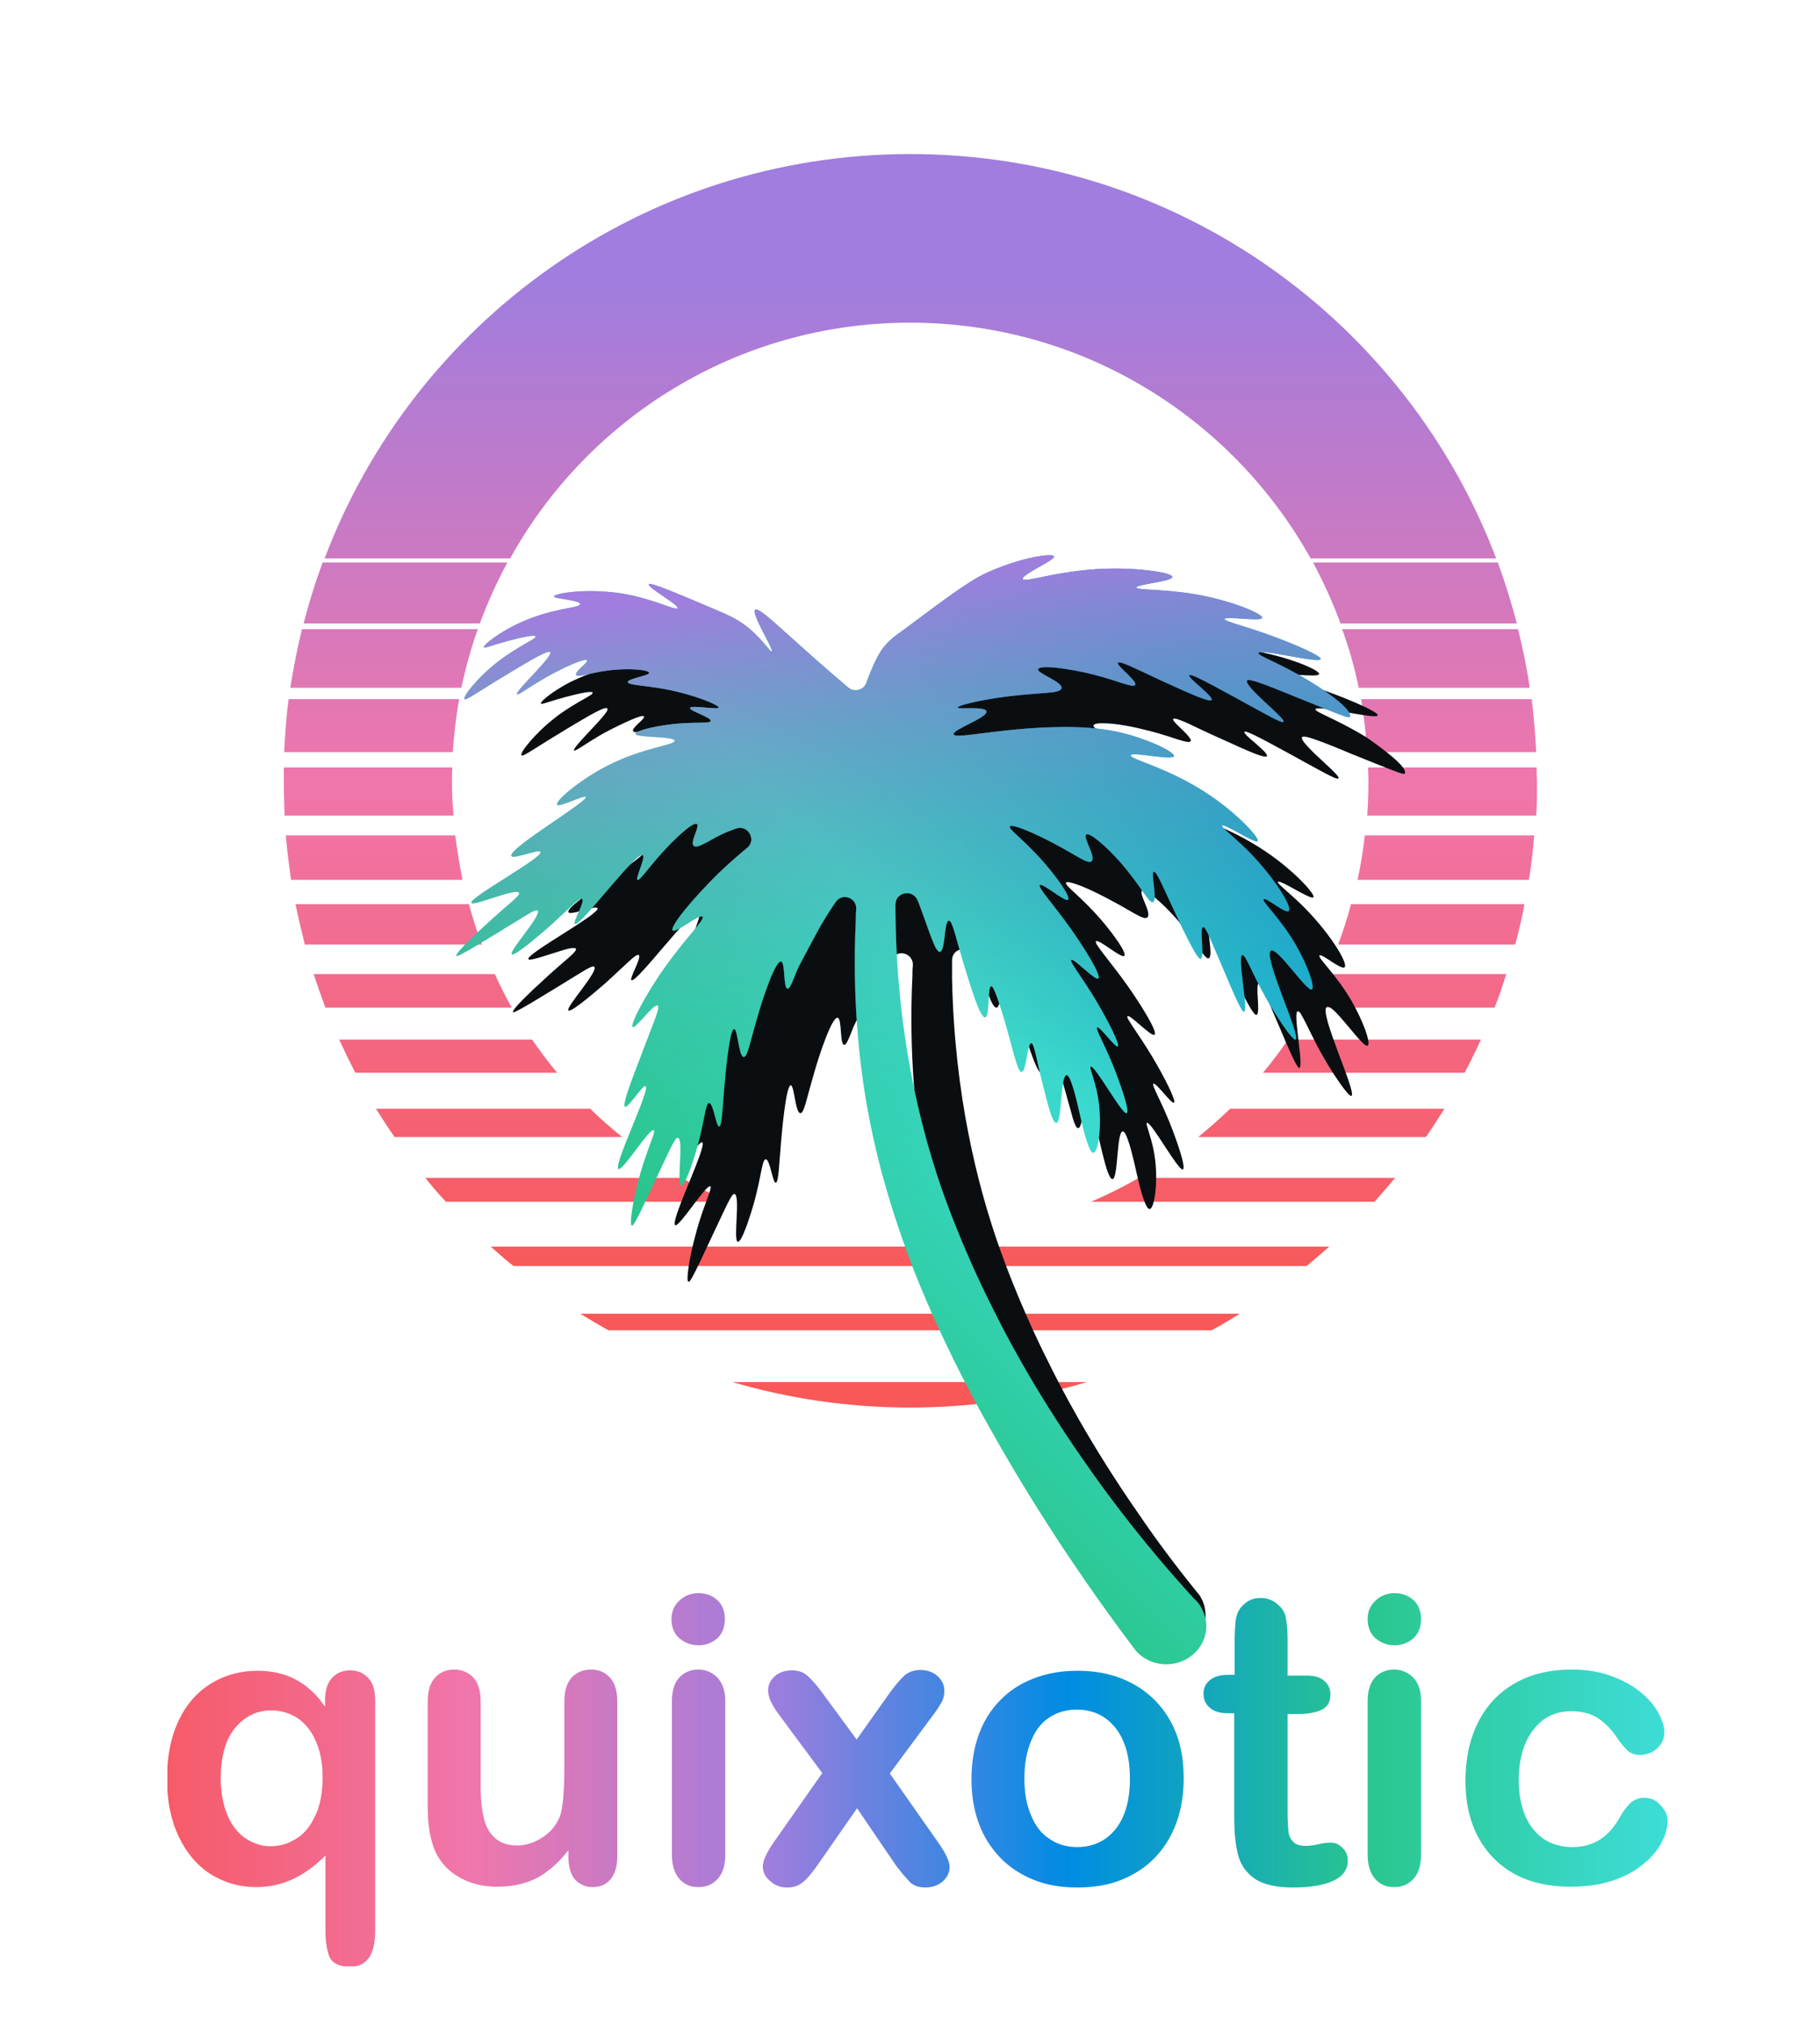
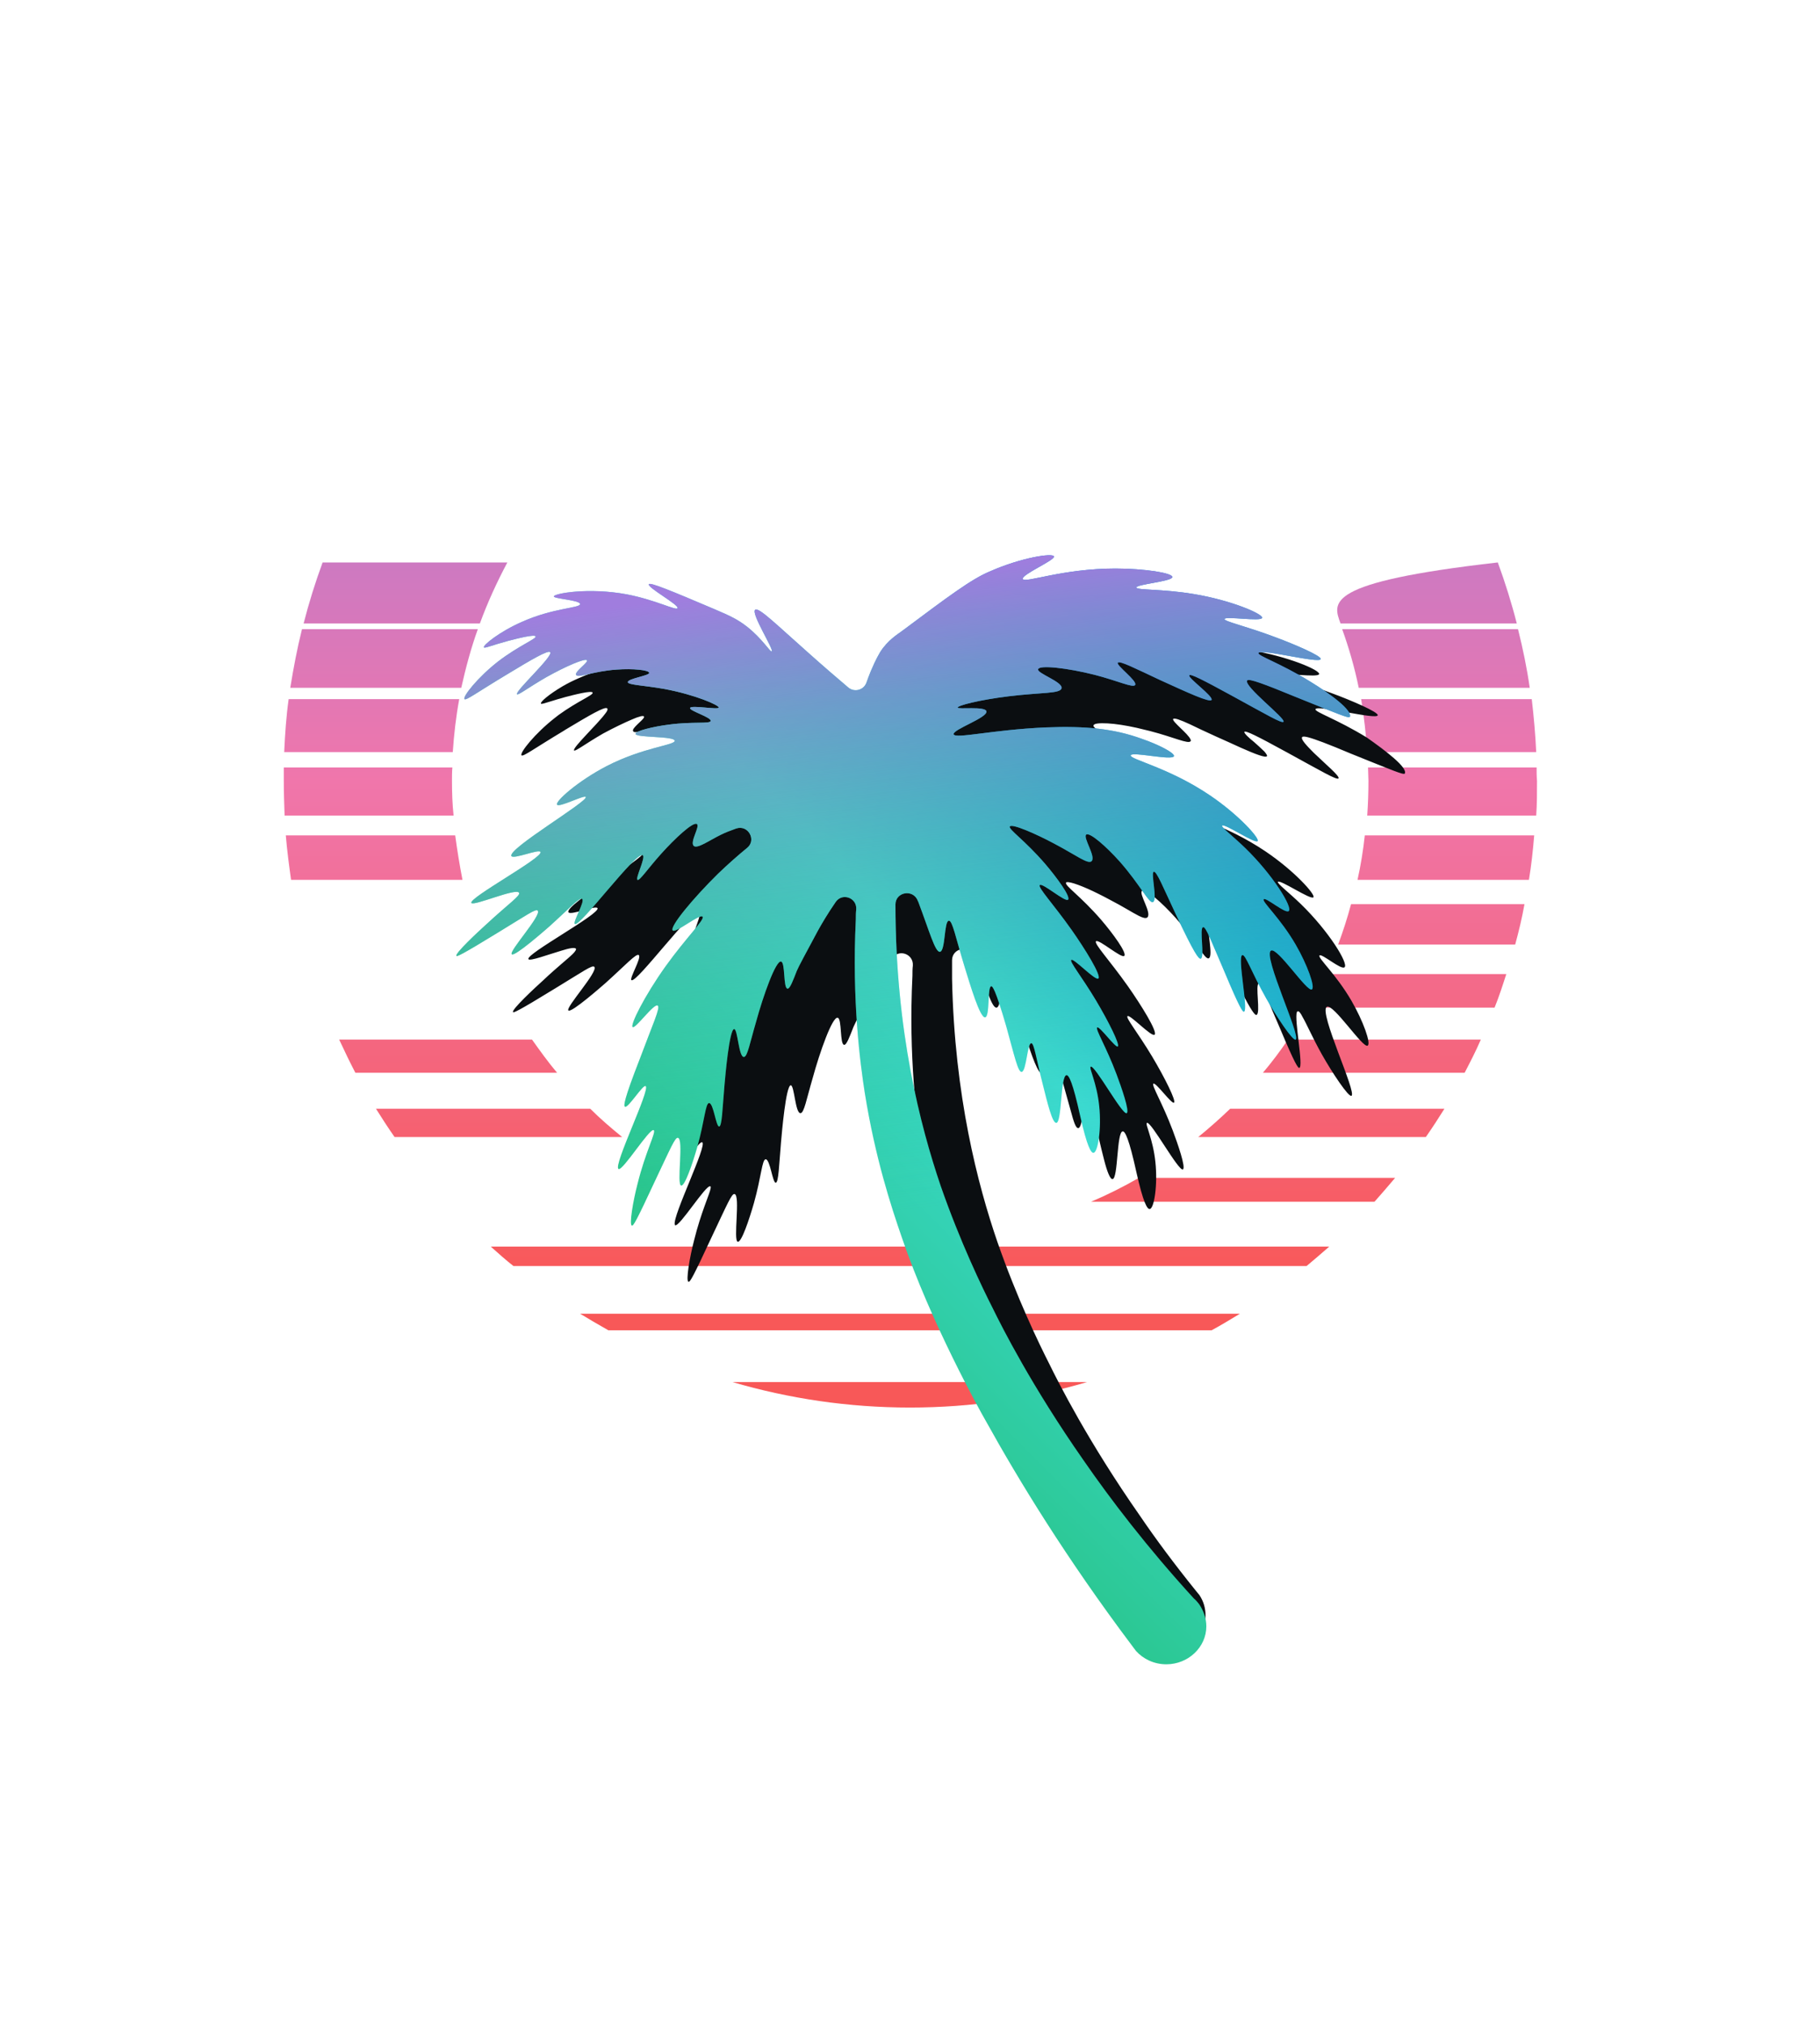
<svg xmlns="http://www.w3.org/2000/svg" xmlns:xlink="http://www.w3.org/1999/xlink" version="1.1" id="Layer_1" x="0px" y="0px" viewBox="0 0 450.2 500.8" style="enable-background:new 0 0 450.2 500.8;" xml:space="preserve">
  <style type="text/css">
	.st0{fill:url(#SVGID_1_);}
	.st1{fill:url(#SVGID_2_);}
	.st2{fill:url(#SVGID_3_);}
	.st3{fill:url(#SVGID_4_);}
	.st4{fill:url(#SVGID_5_);}
	.st5{fill:url(#SVGID_6_);}
	.st6{fill:url(#SVGID_7_);}
	.st7{fill:url(#SVGID_8_);}
	.st8{fill:url(#SVGID_9_);}
	.st9{fill:url(#SVGID_10_);}
	.st10{fill:url(#SVGID_11_);}
	.st11{fill:url(#SVGID_12_);}
	.st12{fill:url(#SVGID_13_);}
	.st13{fill:url(#SVGID_14_);}
	.st14{fill:url(#SVGID_15_);}
	.st15{fill:url(#SVGID_16_);}
	.st16{fill:url(#SVGID_17_);}
	.st17{fill:url(#SVGID_18_);}
	.st18{fill:url(#SVGID_19_);}
	.st19{fill:url(#SVGID_20_);}
	.st20{fill:url(#SVGID_21_);}
	.st21{fill:url(#SVGID_22_);}
	.st22{fill:url(#SVGID_23_);}
	.st23{fill:url(#SVGID_24_);}
	.st24{fill:#0B0E11;}
	.st25{clip-path:url(#SVGID_26_);fill:url(#SVGID_27_);}
	.st26{fill:url(#SVGID_28_);}
	.st27{fill:url(#SVGID_29_);}
</style>
  <g>
    <linearGradient id="SVGID_1_" gradientUnits="userSpaceOnUse" x1="96.206" y1="38.121" x2="96.206" y2="348.121" gradientTransform="matrix(1 0 0 -1 0 386.242)">
      <stop offset="0.1" style="stop-color:#F85858" />
      <stop offset="0.5" style="stop-color:#F076AB" />
      <stop offset="0.9" style="stop-color:#A07DDE" />
    </linearGradient>
-     <path class="st0" d="M116,223.6H73.1c0.7,3.4,1.5,6.7,2.3,10h43.8C118,230.4,116.9,227,116,223.6z" />
    <linearGradient id="SVGID_2_" gradientUnits="userSpaceOnUse" x1="354.036" y1="38.121" x2="354.036" y2="348.121" gradientTransform="matrix(1 0 0 -1 0 386.242)">
      <stop offset="0.1" style="stop-color:#F85858" />
      <stop offset="0.5" style="stop-color:#F076AB" />
      <stop offset="0.9" style="stop-color:#A07DDE" />
    </linearGradient>
    <path class="st1" d="M331,233.6h43.8c0.9-3.3,1.7-6.6,2.3-10h-42.9C333.3,227,332.2,230.4,331,233.6z" />
    <linearGradient id="SVGID_3_" gradientUnits="userSpaceOnUse" x1="91.954" y1="38.121" x2="91.954" y2="348.121" gradientTransform="matrix(1 0 0 -1 0 386.242)">
      <stop offset="0.1" style="stop-color:#F85858" />
      <stop offset="0.5" style="stop-color:#F076AB" />
      <stop offset="0.9" style="stop-color:#A07DDE" />
    </linearGradient>
    <path class="st2" d="M113.6,172.9H71.4c-0.6,4.3-0.9,8.7-1.1,13.1H112C112.3,181.6,112.8,177.2,113.6,172.9z" />
    <linearGradient id="SVGID_4_" gradientUnits="userSpaceOnUse" x1="358.288" y1="38.121" x2="358.288" y2="348.121" gradientTransform="matrix(1 0 0 -1 0 386.242)">
      <stop offset="0.1" style="stop-color:#F85858" />
      <stop offset="0.5" style="stop-color:#F076AB" />
      <stop offset="0.9" style="stop-color:#A07DDE" />
    </linearGradient>
    <path class="st3" d="M338.2,186H380c-0.2-4.4-0.6-8.8-1.1-13.1h-42.2C337.4,177.2,337.9,181.6,338.2,186z" />
    <linearGradient id="SVGID_5_" gradientUnits="userSpaceOnUse" x1="359.11" y1="38.121" x2="359.11" y2="348.121" gradientTransform="matrix(1 0 0 -1 0 386.242)">
      <stop offset="0.1" style="stop-color:#F85858" />
      <stop offset="0.5" style="stop-color:#F076AB" />
      <stop offset="0.9" style="stop-color:#A07DDE" />
    </linearGradient>
    <path class="st4" d="M380.1,189.8h-41.7c0,1.1,0.1,2.2,0.1,3.3c0,2.9-0.1,5.8-0.3,8.6h41.8c0.2-2.8,0.2-5.7,0.2-8.6   C380.1,192,380.1,190.9,380.1,189.8z" />
    <linearGradient id="SVGID_6_" gradientUnits="userSpaceOnUse" x1="91.132" y1="38.121" x2="91.132" y2="348.121" gradientTransform="matrix(1 0 0 -1 0 386.242)">
      <stop offset="0.1" style="stop-color:#F85858" />
      <stop offset="0.5" style="stop-color:#F076AB" />
      <stop offset="0.9" style="stop-color:#A07DDE" />
    </linearGradient>
    <path class="st5" d="M111.8,193.1c0-1.1,0-2.2,0.1-3.3H70.2c0,1.1,0,2.2,0,3.3c0,2.9,0.1,5.8,0.2,8.6h41.8   C111.9,198.9,111.8,196,111.8,193.1z" />
    <linearGradient id="SVGID_7_" gradientUnits="userSpaceOnUse" x1="339.384" y1="38.121" x2="339.384" y2="348.121" gradientTransform="matrix(1 0 0 -1 0 386.242)">
      <stop offset="0.1" style="stop-color:#F85858" />
      <stop offset="0.5" style="stop-color:#F076AB" />
      <stop offset="0.9" style="stop-color:#A07DDE" />
    </linearGradient>
    <path class="st6" d="M312.4,265.3h49.9c1.4-2.7,2.8-5.4,4-8.2h-47.7C316.7,259.9,314.6,262.7,312.4,265.3z" />
    <linearGradient id="SVGID_8_" gradientUnits="userSpaceOnUse" x1="110.858" y1="38.121" x2="110.858" y2="348.121" gradientTransform="matrix(1 0 0 -1 0 386.242)">
      <stop offset="0.1" style="stop-color:#F85858" />
      <stop offset="0.5" style="stop-color:#F076AB" />
      <stop offset="0.9" style="stop-color:#A07DDE" />
    </linearGradient>
    <path class="st7" d="M131.6,257.1H83.9c1.3,2.8,2.6,5.5,4,8.2h49.9C135.6,262.7,133.6,259.9,131.6,257.1z" />
    <linearGradient id="SVGID_9_" gradientUnits="userSpaceOnUse" x1="92.599" y1="38.121" x2="92.599" y2="348.121" gradientTransform="matrix(1 0 0 -1 0 386.242)">
      <stop offset="0.1" style="stop-color:#F85858" />
      <stop offset="0.5" style="stop-color:#F076AB" />
      <stop offset="0.9" style="stop-color:#A07DDE" />
    </linearGradient>
    <path class="st8" d="M112.6,206.6H70.7c0.3,3.7,0.8,7.4,1.3,11h42.4C113.7,214,113.1,210.3,112.6,206.6z" />
    <linearGradient id="SVGID_10_" gradientUnits="userSpaceOnUse" x1="357.643" y1="38.121" x2="357.643" y2="348.121" gradientTransform="matrix(1 0 0 -1 0 386.242)">
      <stop offset="0.1" style="stop-color:#F85858" />
      <stop offset="0.5" style="stop-color:#F076AB" />
      <stop offset="0.9" style="stop-color:#A07DDE" />
    </linearGradient>
    <path class="st9" d="M335.8,217.6h42.4c0.6-3.6,1-7.3,1.3-11h-41.9C337.2,210.3,336.6,214,335.8,217.6z" />
    <linearGradient id="SVGID_11_" gradientUnits="userSpaceOnUse" x1="225.121" y1="38.121" x2="225.121" y2="348.121" gradientTransform="matrix(1 0 0 -1 0 386.242)">
      <stop offset="0.1" style="stop-color:#F85858" />
      <stop offset="0.5" style="stop-color:#F076AB" />
      <stop offset="0.9" style="stop-color:#A07DDE" />
    </linearGradient>
    <path class="st10" d="M127,313.1h196.2c1.9-1.6,3.8-3.2,5.6-4.8H121.4C123.3,310,125.1,311.6,127,313.1z" />
    <linearGradient id="SVGID_12_" gradientUnits="userSpaceOnUse" x1="225.121" y1="38.121" x2="225.121" y2="348.121" gradientTransform="matrix(1 0 0 -1 0 386.242)">
      <stop offset="0.1" style="stop-color:#F85858" />
      <stop offset="0.5" style="stop-color:#F076AB" />
      <stop offset="0.9" style="stop-color:#A07DDE" />
    </linearGradient>
    <path class="st11" d="M150.5,329h149.2c2.4-1.3,4.7-2.7,7-4.1H143.5C145.8,326.3,148.2,327.7,150.5,329z" />
    <linearGradient id="SVGID_13_" gradientUnits="userSpaceOnUse" x1="225.121" y1="38.121" x2="225.121" y2="348.121" gradientTransform="matrix(1 0 0 -1 0 386.242)">
      <stop offset="0.1" style="stop-color:#F85858" />
      <stop offset="0.5" style="stop-color:#F076AB" />
      <stop offset="0.9" style="stop-color:#A07DDE" />
    </linearGradient>
    <path class="st12" d="M225.1,348.1c15.2,0,29.9-2.2,43.8-6.3h-87.7C195.2,345.9,209.9,348.1,225.1,348.1z" />
    <linearGradient id="SVGID_14_" gradientUnits="userSpaceOnUse" x1="142.77" y1="38.121" x2="142.77" y2="348.121" gradientTransform="matrix(1 0 0 -1 0 386.242)">
      <stop offset="0.1" style="stop-color:#F85858" />
      <stop offset="0.5" style="stop-color:#F076AB" />
      <stop offset="0.9" style="stop-color:#A07DDE" />
    </linearGradient>
-     <path class="st13" d="M168.6,291.3h-63.4c1.6,2,3.3,4,5.1,5.9h70.1C176.3,295.5,172.4,293.5,168.6,291.3z" />
    <linearGradient id="SVGID_15_" gradientUnits="userSpaceOnUse" x1="307.472" y1="38.121" x2="307.472" y2="348.121" gradientTransform="matrix(1 0 0 -1 0 386.242)">
      <stop offset="0.1" style="stop-color:#F85858" />
      <stop offset="0.5" style="stop-color:#F076AB" />
      <stop offset="0.9" style="stop-color:#A07DDE" />
    </linearGradient>
    <path class="st14" d="M269.9,297.2H340c1.7-1.9,3.4-3.9,5.1-5.9h-63.4C277.9,293.5,273.9,295.5,269.9,297.2z" />
    <linearGradient id="SVGID_16_" gradientUnits="userSpaceOnUse" x1="326.792" y1="38.121" x2="326.792" y2="348.121" gradientTransform="matrix(1 0 0 -1 0 386.242)">
      <stop offset="0.1" style="stop-color:#F85858" />
      <stop offset="0.5" style="stop-color:#F076AB" />
      <stop offset="0.9" style="stop-color:#A07DDE" />
    </linearGradient>
    <path class="st15" d="M296.4,281.2h56.3c1.6-2.3,3.1-4.6,4.6-7h-53C301.7,276.7,299.1,279,296.4,281.2z" />
    <linearGradient id="SVGID_17_" gradientUnits="userSpaceOnUse" x1="123.451" y1="38.121" x2="123.451" y2="348.121" gradientTransform="matrix(1 0 0 -1 0 386.242)">
      <stop offset="0.1" style="stop-color:#F85858" />
      <stop offset="0.5" style="stop-color:#F076AB" />
      <stop offset="0.9" style="stop-color:#A07DDE" />
    </linearGradient>
    <path class="st16" d="M146,274.2H93c1.5,2.4,3,4.7,4.6,7h56.3C151.2,279,148.5,276.7,146,274.2z" />
    <linearGradient id="SVGID_18_" gradientUnits="userSpaceOnUse" x1="102.155" y1="38.121" x2="102.155" y2="348.121" gradientTransform="matrix(1 0 0 -1 0 386.242)">
      <stop offset="0.1" style="stop-color:#F85858" />
      <stop offset="0.5" style="stop-color:#F076AB" />
      <stop offset="0.9" style="stop-color:#A07DDE" />
    </linearGradient>
-     <path class="st17" d="M122.4,240.9H77.6c0.9,2.8,1.9,5.6,2.9,8.3h46.1C125.1,246.5,123.7,243.8,122.4,240.9z" />
    <linearGradient id="SVGID_19_" gradientUnits="userSpaceOnUse" x1="348.087" y1="38.121" x2="348.087" y2="348.121" gradientTransform="matrix(1 0 0 -1 0 386.242)">
      <stop offset="0.1" style="stop-color:#F85858" />
      <stop offset="0.5" style="stop-color:#F076AB" />
      <stop offset="0.9" style="stop-color:#A07DDE" />
    </linearGradient>
    <path class="st18" d="M323.6,249.2h46.1c1.1-2.7,2-5.5,2.9-8.3h-44.7C326.5,243.8,325.1,246.5,323.6,249.2z" />
    <linearGradient id="SVGID_20_" gradientUnits="userSpaceOnUse" x1="349.973" y1="38.121" x2="349.973" y2="348.121" gradientTransform="matrix(1 0 0 -1 0 386.242)">
      <stop offset="0.1" style="stop-color:#F85858" />
      <stop offset="0.5" style="stop-color:#F076AB" />
      <stop offset="0.9" style="stop-color:#A07DDE" />
    </linearGradient>
-     <path class="st19" d="M331.6,154.2h43.6c-1.3-5.1-2.9-10.2-4.7-15.1h-45.7C327.4,144,329.7,149,331.6,154.2z" />
+     <path class="st19" d="M331.6,154.2h43.6c-1.3-5.1-2.9-10.2-4.7-15.1C327.4,144,329.7,149,331.6,154.2z" />
    <linearGradient id="SVGID_21_" gradientUnits="userSpaceOnUse" x1="100.269" y1="38.121" x2="100.269" y2="348.121" gradientTransform="matrix(1 0 0 -1 0 386.242)">
      <stop offset="0.1" style="stop-color:#F85858" />
      <stop offset="0.5" style="stop-color:#F076AB" />
      <stop offset="0.9" style="stop-color:#A07DDE" />
    </linearGradient>
    <path class="st20" d="M125.5,139.1H79.8c-1.8,4.9-3.4,10-4.7,15.1h43.6C120.6,149,122.9,144,125.5,139.1z" />
    <linearGradient id="SVGID_22_" gradientUnits="userSpaceOnUse" x1="95.003" y1="38.121" x2="95.003" y2="348.121" gradientTransform="matrix(1 0 0 -1 0 386.242)">
      <stop offset="0.1" style="stop-color:#F85858" />
      <stop offset="0.5" style="stop-color:#F076AB" />
      <stop offset="0.9" style="stop-color:#A07DDE" />
    </linearGradient>
    <path class="st21" d="M118.2,155.6H74.7c-1.2,4.8-2.1,9.6-2.9,14.5h42.3C115.2,165.2,116.5,160.3,118.2,155.6z" />
    <linearGradient id="SVGID_23_" gradientUnits="userSpaceOnUse" x1="355.239" y1="38.121" x2="355.239" y2="348.121" gradientTransform="matrix(1 0 0 -1 0 386.242)">
      <stop offset="0.1" style="stop-color:#F85858" />
      <stop offset="0.5" style="stop-color:#F076AB" />
      <stop offset="0.9" style="stop-color:#A07DDE" />
    </linearGradient>
    <path class="st22" d="M336.1,170.1h42.3c-0.7-4.9-1.7-9.7-2.9-14.5h-43.5C333.7,160.3,335.1,165.2,336.1,170.1z" />
    <linearGradient id="SVGID_24_" gradientUnits="userSpaceOnUse" x1="225.121" y1="38.121" x2="225.121" y2="348.121" gradientTransform="matrix(1 0 0 -1 0 386.242)">
      <stop offset="0.1" style="stop-color:#F85858" />
      <stop offset="0.5" style="stop-color:#F076AB" />
      <stop offset="0.9" style="stop-color:#A07DDE" />
    </linearGradient>
-     <path class="st23" d="M225.1,79.8c42.6,0,79.7,23.5,99.1,58.3h45.9c-22.2-58.5-78.7-100-144.9-100s-122.8,41.5-144.9,100h45.9   C145.4,103.4,182.5,79.8,225.1,79.8z" />
  </g>
  <path class="st24" d="M347.5,191.3c-0.3,0.4-2.6-0.6-13.3-4.9c-2.8-1.2-5.1-2.1-6.9-2.8c-3.2-1.2-4.9-1.7-5.2-1.3  c-0.4,0.5,1.1,2.1,2.9,3.9c2.8,2.7,6.5,5.8,6.1,6.3c-0.4,0.5-4.1-1.7-12.7-6.4c-7.5-4.1-10.3-5.5-10.6-5.1c0,0,0,0,0,0  c-0.1,0.3,1,1.4,2.4,2.5c0.9,0.8,1.9,1.7,2.5,2.3c0,0,0.1,0.1,0.1,0.1c0.4,0.5,0.7,0.9,0.6,1.1c-0.3,0.5-2.9-0.5-6.5-2.1  c-1.8-0.8-3.9-1.8-6.2-2.8c-2.6-1.2-4.8-2.2-6.4-3c-2.4-1.1-3.8-1.6-4.1-1.3c-0.4,0.6,3.8,3.7,4.3,5.1c0.1,0.2,0.1,0.3,0,0.4  c-0.5,0.8-4.2-1-10-2.5c-1.1-0.3-2.2-0.5-3.3-0.8c-2.7-0.6-5.3-1-7.2-1.1c-2-0.1-3.4,0-3.5,0.5c-0.4,1,6.1,3.1,5.8,4.7  c-0.3,1.4-4.9,1-13.1,2c-7.3,0.9-12.7,2.3-12.6,2.8c0,0.5,6.8-0.4,7.1,0.9c0.1,0.3-0.2,0.6-0.6,1c-2,1.6-7.7,3.7-7.5,4.7  c0.4,1.2,9.4-1.1,22.7-1.7c4.9-0.2,9-0.1,12.9,0.3c3.9,0.4,7.5,1.2,11,2.5c4.1,1.4,8.2,3.5,8,4.3c-0.4,1.2-10.4-1.2-10.7-0.2  s9.4,3,19.6,9.9c7.1,4.8,12.3,10.6,11.8,11.3c-0.6,0.8-8.3-4.5-8.8-3.8c-0.2,0.4,2.7,2.6,5.7,5.5c6.9,6.7,11.8,14.7,10.8,15.6  c-0.8,0.8-5.7-3.5-6.2-2.9c-0.5,0.6,4,4.5,7.9,11.2c2.9,5,4.9,10.6,4,11.1c-1.2,0.7-8.5-10.5-10.1-9.6c-2.1,1.2,7.5,21.3,6.1,22  c-0.7,0.4-4.7-5.6-7.3-10.2c-2.4-4.3-3.8-7.6-4.8-9.3c-0.5-1-0.9-1.5-1.2-1.4c-0.1,0-0.1,0.1-0.2,0.2c-0.7,1.8,1.7,13.5,0.6,13.8  c-0.3,0.1-1.1-1-4.7-9.6c-1.4-3.2-2.5-5.8-3.2-7.6c0,0,0,0,0,0c-1.1-2.5-1.7-3.8-2.1-3.7c-1,0.2,0.5,7.5-0.6,7.8  c-0.1,0-0.2,0-0.3-0.1c0,0,0,0,0,0c-0.5-0.4-1.6-2-4.2-7.3c-0.5-1.1-1.1-2.3-1.7-3.7c-3.1-6.6-4.7-10.6-5.4-10.4  c-0.8,0.2,1,7-0.2,7.5c-1,0.4-3.1-4.2-8.2-10c-3.4-3.8-7.4-7.3-8.3-6.7c-0.9,0.7,2.5,5.5,1.3,6.6c-0.4,0.3-1.1,0.1-2.1-0.4  c-1.6-0.8-3.9-2.3-7.2-4c-0.9-0.5-1.9-1-2.9-1.5c-3.4-1.7-7-3.1-7.8-2.8c-0.1,0-0.1,0-0.1,0.1c-0.4,0.7,3.6,3.3,8.7,9.2  c3,3.5,6.4,8.2,5.7,8.9s-6.4-4.3-7-3.6c-0.5,0.6,3.3,4.6,7.9,11.1c3.3,4.7,7.4,11.3,6.6,12c-0.8,0.6-6.1-5.1-6.7-4.6  c-0.5,0.4,2.5,4,6.1,10c3.1,5.2,6,11,5.4,11.4c-0.6,0.4-4.5-5.1-5.1-4.7c-0.5,0.4,2.2,4.7,4.8,11.6c1.2,3.2,3.3,9.2,2.5,9.6  c-1.1,0.5-7.9-12-8.9-11.5c-0.5,0.3,1.5,3.9,2.1,9.7c0.6,5.6-0.3,11.5-1.4,11.6c-0.6,0.1-1.6-1.5-3.3-9.1  c-1.8-8.2-2.8-10.2-3.4-10.1c-1.5,0.2-1.1,11.7-2.5,11.8c-0.6,0.1-1.4-2-2.1-4.8c-0.4-1.5-0.8-3.2-1.2-4.9c-1.6-6.3-2.1-10-2.8-10  c-0.6,0-0.9,2.4-1.3,4.4c0,0,0,0,0,0c-0.3,1.4-0.6,2.7-1.1,2.7c-0.6,0-1.1-1.5-1.9-4.5c0,0,0,0,0,0c-0.5-1.8-1.1-4-1.9-6.8  c-2.7-9.3-3.4-9.9-3.7-9.9c-0.9,0.1-0.5,5.4-1.1,7.1c-0.1,0.3-0.2,0.5-0.4,0.5c-0.2,0-0.5-0.2-0.7-0.5c-1.3-1.9-3.2-8.2-4.4-12  c-2.2-7.2-3-11.5-3.9-11.4c-1.2,0.1-0.8,7.5-2.2,7.7c-1.2,0.1-2.6-5.1-5.4-12.5c-0.1-0.1-0.1-0.1-0.1-0.2c-1.2-2.9-5.5-2.1-5.5,1  c0,1.5,0,3.1,0,4.6c0.6,29,6.4,51,11.2,65c4.8,13.8,10.3,25.2,12.9,30.3c2.2,4.5,9.6,19.2,22.4,37.5c3.8,5.6,8.4,11.8,13.8,18.5  c0.3,0.4,0.6,0.7,0.9,1.1c1,1.5,1.5,3.2,1.5,5c0,4.9-4.2,8.8-9.3,8.8c-1.9,0-3.6-0.5-5-1.4c-11.2-16-19.7-30.2-26-41.5  c-1.5-2.6-13.6-24.3-20.8-45.4c-2.7-7.8-6.6-19.7-9.2-35.9c-1.1-7.1-3.2-22.7-2.2-42.8c0-0.9,0-1.7,0.1-2.5c0.2-2.9-3.5-4.2-5.1-1.8  c-1.9,2.7-3.2,5-4.2,6.7c-0.1,0.1-0.2,0.3-0.2,0.4c-3.1,5.8-4.7,8.7-5.2,9.9c-0.9,2.3-1.7,4.5-2.3,4.4c-1.1-0.1-0.5-6.5-1.6-6.7  c-1.3-0.3-4.4,8.4-6.2,15c-1.5,5.1-2.1,8.6-3,8.6c-1.3,0-1.5-6.9-2.4-6.9c-1.2,0.1-2.2,11.7-2.4,14c-0.5,5.8-0.6,10-1.3,10.1  c-0.8,0.1-1.4-5.8-2.5-5.8c-0.9,0-1.1,4.4-2.9,10.8c-1.2,4.2-3.1,9.8-4,9.6c-1.2-0.2,0.7-11.5-0.8-11.8c-0.7-0.2-1.8,2.5-5.6,10.5  c-4.7,10.1-5.4,11.3-5.8,11.2c-0.7-0.2,0.3-6.1,1.4-10.3c1.7-6.9,3.9-11.5,4.1-12.9c0-0.1,0-0.2,0-0.2c0,0,0,0,0,0  c0-0.1,0-0.2-0.1-0.2c-1-0.6-7.7,10.2-8.7,9.6c-0.1,0-0.1-0.1-0.1-0.2c-0.5-2.2,8.1-19.6,6.8-20.3c-0.6-0.4-3.6,4.4-4.8,5  c-0.1,0.1-0.2,0.1-0.3,0.1c-0.2-0.1-0.3-0.7,0.5-3c0.5-1.7,1.5-4.3,3-8.4c3.4-9.1,5.3-13.1,4.6-13.6c-0.9-0.7-5.5,5.8-6.2,5.3  c-0.7-0.4,2.9-7.7,8.2-15.1c5.1-7.1,9.7-11.5,9.1-12.2c-0.7-0.8-6.7,4.2-7.4,3.4c-0.8-0.9,5.1-8,11.2-14c2.5-2.4,5-4.6,7.2-6.4  c2.4-1.9,0.3-5.8-2.7-4.8c-1.4,0.5-2.7,1-3.7,1.5c-2.5,1.2-5,2.9-6.2,3c-0.2,0-0.4,0-0.6-0.2c-1-1,1.6-4.8,0.8-5.4  c-0.9-0.7-5.5,3.6-8.9,7.4s-5.3,6.7-5.8,6.4c-0.6-0.4,2.1-5.6,1.3-6.1c-1.6-1.1-15.6,17.9-16.8,17c-0.6-0.4,2.6-5.6,1.8-6.2  c-0.6-0.5-3.3,2.5-8.2,6.9c-0.7,0.6-8.5,7.5-9.2,6.8c-0.8-0.7,7.5-9.7,6.4-10.8c-0.5-0.5-2.7,1.1-9.6,5.3  c-9.6,5.9-10.4,6.1-10.5,5.9c-0.4-0.6,5.4-6,7.4-7.8c3.6-3.4,6.2-5.4,7.4-6.6c0.6-0.6,0.8-1,0.8-1.2c0,0,0,0,0,0  c-0.2-0.5-1.7-0.2-3.6,0.4c-3.4,1-7.9,2.7-8.2,2.1c-0.6-1.3,17.8-11.2,17.1-12.6c-0.4-0.8-6.7,1.9-7.2,1c-0.9-1.8,19-13.5,18.4-14.6  c-0.3-0.6-6.6,2.7-7.1,1.9s5.1-5.8,12.2-9.5c9.1-4.7,17-5.2,16.9-6.3c-0.1-1.2-9.6-0.7-9.7-1.7c0-0.1,0.1-0.3,0.4-0.4  c0.5-0.3,1.6-0.7,2.9-1c1.5-0.4,3.3-0.7,5-0.9c6.1-0.8,10.1-0.1,10.3-0.9c0.2-0.9-5.3-2.5-5.1-3.2c0.2-0.8,6.9,0.5,7.1-0.1  c0.1-0.4-2.7-1.8-7-3c0,0,0,0,0,0c-1.9-0.6-4.1-1.1-6.4-1.6c-5-0.9-9.1-1-9.1-1.7c0-0.4,1-0.7,2.1-1.1h0c1.5-0.4,3.2-0.8,3.2-1.2  c-0.1-0.7-4-1.1-8.1-0.8c-0.9,0.1-1.7,0.2-2.5,0.3c-4.4,0.6-7.2,1.8-7.5,1c-0.4-0.7,2.5-2.7,2.7-3.4c0-0.1,0-0.1,0-0.2  c-0.2-0.3-1.3,0-2.9,0.7c-1.9,0.8-4.6,2.1-7.2,3.5c-4.5,2.6-6.9,4.5-7.2,4.2c-0.5-0.6,5.7-6.4,7.7-9.1c0.5-0.6,0.7-1.1,0.5-1.3  c-0.5-0.6-4.4,1.7-10.4,5.3c-0.1,0.1-0.2,0.1-0.3,0.2c-7.5,4.5-10.1,6.5-10.5,6.1c-0.5-0.6,3.3-5.4,8.3-9.3c0.3-0.2,0.6-0.5,0.9-0.7  c4.7-3.4,8.6-4.9,8.4-5.5c-0.2-0.6-4.5,0.5-6.8,1.1c-1.4,0.4-2.5,0.7-3.4,1c-1.7,0.5-2.4,0.8-2.6,0.6c-0.2-0.4,2-2.3,5.4-4.3  c0,0,0,0,0,0c1.2-0.7,2.6-1.4,4-2c7.8-3.5,14.4-3.4,14.4-4.4c0-0.7-2.9-1-4.8-1.4c-1-0.2-1.7-0.3-1.7-0.5c0-0.1,0-0.1,0.2-0.2  c1.1-0.7,8.2-1.8,16.3-0.6c0.5,0.1,1.1,0.2,1.6,0.3c2.2,0.4,4.3,1,6,1.5c3.9,1.2,6.3,2.3,6.5,1.9c0.3-0.6-3.9-3.1-6-4.7  c-0.8-0.6-1.2-1-1.1-1.2c0.2-0.6,5.5,1.6,16.1,6.1c1.3,0.6,2.4,1,3.4,1.5c1.9,0.9,3.3,1.7,4.8,2.9c3.8,3,5.7,6.3,6.1,6.1  c0.3-0.2-0.7-2-1.8-4c-1.4-2.7-3-5.8-2.3-6.3c0.9-0.7,5.4,3.8,13.1,10.6c1.9,1.7,3.7,3.3,5.4,4.7c1.7,1.4,3.2,2.7,4.5,3.9  c1.5,1.3,3.8,0.7,4.5-1.1c0.3-0.9,0.7-1.9,1.1-2.9c1.4-3.3,2.1-4.3,2.3-4.7c1.9-3,4.3-4.4,5.5-5.3c9.6-7.2,15.1-11.3,19.4-13.6  c0.8-0.4,1.6-0.8,2.3-1.1c7.7-3.4,15.5-4.6,15.8-3.7c0.2,0.4-1.5,1.4-3.3,2.4c-2.2,1.2-4.6,2.6-4.4,3.2c0.5,1,8.7-2.2,20.5-2.6  c0.8,0,1.5,0,2.4,0c7.2,0,14.1,1.1,14.1,2.1c0,1.1-9,1.8-8.9,2.6c0.1,0.7,6.3,0.3,14.1,1.6c9.2,1.5,17.2,4.9,17,5.9  s-9.2-0.5-9.3,0.3c-0.1,0.6,5.2,1.7,12.6,4.5c4.6,1.7,11.4,4.6,11.2,5.4c-0.3,1.2-15-2.7-15.4-1.5c-0.2,0.7,5.2,2.4,12.7,7  C342.8,185.7,348.2,189.8,347.5,191.3z" />
  <g>
    <defs>
-       <path id="SVGID_25_" d="M80.5,477.5v-18.6c-2.5,2.5-5.2,4.5-8,5.8c-2.8,1.3-5.8,2-9.2,2c-4.1,0-7.8-1.1-11.2-3.2    c-3.4-2.2-6-5.3-7.9-9.3c-1.9-4-2.9-8.8-2.9-14.3c0-5.6,1-10.4,2.9-14.4c1.9-4,4.6-7.1,8.1-9.2c3.4-2.1,7.3-3.1,11.4-3.1    c3.5,0,6.7,0.7,9.5,2.2c2.8,1.5,5.2,3.7,7.2,6.7v-1.6c0-2.4,0.6-4.3,1.7-5.5c1.2-1.3,2.7-1.9,4.5-1.9c1.8,0,3.3,0.6,4.5,1.9    c1.2,1.2,1.7,3.1,1.7,5.5v57.1c0,5.9-2.1,8.8-6.2,8.8c-2.6,0-4.3-0.8-5.1-2.4C80.9,482.4,80.5,480.2,80.5,477.5z M54.6,439.8    c0,3.5,0.6,6.6,1.7,9.2c1.1,2.6,2.7,4.5,4.5,5.7c1.9,1.2,3.9,1.9,6,1.9c2.4,0,4.5-0.6,6.5-1.9c2-1.2,3.5-3.1,4.7-5.7    c1.2-2.5,1.8-5.7,1.8-9.4c0-2.6-0.3-5-1-7.2c-0.7-2.1-1.6-3.9-2.8-5.3c-1.2-1.4-2.6-2.5-4.1-3.1c-1.5-0.7-3.2-1-4.9-1    c-3.5,0-6.5,1.5-8.9,4.4C55.8,430.2,54.6,434.4,54.6,439.8z M140.6,459.3v-1.7c-1.6,2-3.2,3.7-5,5c-1.7,1.4-3.6,2.4-5.7,3    c-2.1,0.7-4.4,1-7.1,1c-3.2,0-6.1-0.7-8.6-2c-2.5-1.3-4.5-3.1-5.9-5.5c-1.6-2.8-2.5-6.8-2.5-12.1v-26.2c0-2.6,0.6-4.6,1.8-5.9    c1.2-1.3,2.8-2,4.7-2c2,0,3.6,0.7,4.8,2c1.2,1.3,1.8,3.3,1.8,5.9V442c0,3.1,0.3,5.6,0.8,7.7c0.5,2.1,1.4,3.7,2.8,4.9    c1.3,1.2,3.2,1.8,5.4,1.8c2.2,0,4.3-0.7,6.3-2c2-1.3,3.4-3,4.3-5.2c0.7-1.9,1.1-6,1.1-12.3v-16.1c0-2.6,0.6-4.6,1.8-5.9    c1.2-1.3,2.8-2,4.8-2c2,0,3.5,0.7,4.7,2c1.2,1.3,1.8,3.3,1.8,5.9v38.3c0,2.5-0.6,4.4-1.7,5.7c-1.1,1.3-2.6,1.9-4.4,1.9    c-1.8,0-3.3-0.7-4.5-2C141.2,463.5,140.6,461.6,140.6,459.3z M172.8,406.9c-1.8,0-3.4-0.6-4.7-1.7c-1.3-1.1-2-2.7-2-4.8    c0-1.9,0.7-3.4,2-4.6c1.3-1.2,2.9-1.8,4.7-1.8c1.7,0,3.2,0.5,4.5,1.6c1.3,1.1,2,2.7,2,4.8c0,2-0.6,3.6-1.9,4.8    C176.1,406.3,174.6,406.9,172.8,406.9z M179.4,420.5v38.2c0,2.6-0.6,4.6-1.9,6c-1.3,1.4-2.9,2-4.8,2c-1.9,0-3.5-0.7-4.7-2.1    s-1.8-3.4-1.8-6v-37.8c0-2.6,0.6-4.6,1.8-5.9c1.2-1.3,2.8-2,4.7-2c1.9,0,3.5,0.7,4.8,2C178.7,416.3,179.4,418.1,179.4,420.5z     M221.6,461.3l-9.6-14.1l-9.8,14.1c-1.4,2-2.6,3.4-3.6,4.2c-1,0.8-2.2,1.3-3.8,1.3c-1.7,0-3.1-0.5-4.3-1.6c-1.2-1-1.8-2.2-1.8-3.6    c0-1.4,0.9-3.4,2.7-6l12-17.1l-10.6-14.3c-1.8-2.4-2.8-4.4-2.8-6.1c0-1.4,0.5-2.5,1.6-3.5c1.1-1,2.5-1.5,4.3-1.5    c1.5,0,2.8,0.4,3.8,1.3c1,0.9,2.2,2.2,3.6,4.1l8.6,11.7l8.3-11.7c1.4-1.9,2.6-3.3,3.6-4.2c1-0.8,2.3-1.3,3.8-1.3    c1.7,0,3.2,0.5,4.3,1.5s1.7,2.2,1.7,3.6c0,1-0.2,2-0.7,2.9c-0.5,0.9-1.2,2-2.2,3.3l-10.6,14.3l12,17.1c1.9,2.7,2.8,4.7,2.8,6    c0,1.4-0.6,2.6-1.7,3.6c-1.2,1-2.6,1.5-4.3,1.5c-1.5,0-2.8-0.4-3.8-1.3C224.2,464.5,223,463.2,221.6,461.3z M292.8,439.9    c0,3.9-0.6,7.6-1.8,10.9c-1.2,3.3-3,6.2-5.3,8.6c-2.3,2.4-5.1,4.2-8.3,5.5c-3.2,1.3-6.9,1.9-10.9,1.9c-4,0-7.6-0.6-10.8-1.9    c-3.2-1.3-6-3.1-8.3-5.5c-2.3-2.4-4.1-5.2-5.3-8.5s-1.8-6.9-1.8-10.9c0-4,0.6-7.7,1.8-11c1.2-3.3,3-6.2,5.3-8.5    c2.3-2.4,5.1-4.2,8.3-5.4c3.3-1.3,6.9-1.9,10.8-1.9c4,0,7.6,0.6,10.9,1.9c3.3,1.3,6,3.1,8.4,5.5c2.3,2.4,4.1,5.2,5.3,8.5    S292.8,435.9,292.8,439.9z M279.5,439.9c0-5.4-1.2-9.6-3.6-12.6c-2.4-3-5.6-4.5-9.6-4.5c-2.6,0-4.9,0.7-6.8,2    c-2,1.3-3.5,3.3-4.5,5.9c-1.1,2.6-1.6,5.7-1.6,9.1c0,3.5,0.5,6.5,1.6,9c1,2.6,2.5,4.6,4.5,5.9c2,1.4,4.3,2.1,6.9,2.1    c4,0,7.2-1.5,9.6-4.5C278.3,449.4,279.5,445.2,279.5,439.9z M303.9,414.2h1.5v-7.9c0-2.1,0.1-3.8,0.2-5c0.1-1.2,0.4-2.3,0.9-3.1    c0.5-0.9,1.3-1.6,2.2-2.2c1-0.6,2-0.8,3.2-0.8c1.7,0,3.2,0.6,4.5,1.9c0.9,0.8,1.5,1.9,1.7,3.1s0.4,2.9,0.4,5.2v9h4.8    c1.9,0,3.3,0.4,4.3,1.3c1,0.9,1.5,2,1.5,3.4c0,1.8-0.7,3-2.1,3.7s-3.4,1.1-6,1.1h-2.5V448c0,2.1,0.1,3.7,0.2,4.8    c0.1,1.1,0.5,2,1.2,2.7c0.6,0.7,1.7,1,3.1,1c0.8,0,1.8-0.1,3.1-0.4s2.4-0.4,3.1-0.4c1.1,0,2,0.4,2.9,1.3c0.9,0.9,1.3,1.9,1.3,3.2    c0,2.1-1.2,3.8-3.5,4.9c-2.3,1.1-5.7,1.7-10,1.7c-4.1,0-7.3-0.7-9.4-2.1c-2.1-1.4-3.5-3.3-4.2-5.8c-0.7-2.5-1-5.7-1-9.8v-25.4    h-1.7c-1.9,0-3.4-0.5-4.4-1.4c-1-0.9-1.5-2-1.5-3.4s0.5-2.5,1.6-3.4C300.4,414.6,301.9,414.2,303.9,414.2z M345,406.9    c-1.8,0-3.4-0.6-4.7-1.7c-1.3-1.1-2-2.7-2-4.8c0-1.9,0.7-3.4,2-4.6c1.3-1.2,2.9-1.8,4.7-1.8c1.7,0,3.2,0.5,4.5,1.6    c1.3,1.1,2,2.7,2,4.8c0,2-0.6,3.6-1.9,4.8C348.3,406.3,346.7,406.9,345,406.9z M351.5,420.5v38.2c0,2.6-0.6,4.6-1.9,6    c-1.3,1.4-2.9,2-4.8,2c-1.9,0-3.5-0.7-4.7-2.1s-1.8-3.4-1.8-6v-37.8c0-2.6,0.6-4.6,1.8-5.9c1.2-1.3,2.8-2,4.7-2    c1.9,0,3.5,0.7,4.8,2C350.9,416.3,351.5,418.1,351.5,420.5z M412.5,450.4c0,1.6-0.5,3.4-1.5,5.3c-1,1.9-2.5,3.7-4.5,5.3    c-2,1.7-4.6,3.1-7.6,4.1s-6.5,1.5-10.4,1.5c-8.2,0-14.5-2.4-19.1-7.1c-4.6-4.8-6.9-11.1-6.9-19.1c0-5.4,1-10.2,3.1-14.4    c2.1-4.2,5.1-7.4,9.1-9.7s8.7-3.4,14.2-3.4c3.4,0,6.6,0.5,9.4,1.5s5.3,2.3,7.3,3.9c2,1.6,3.5,3.3,4.5,5.1c1,1.8,1.6,3.5,1.6,5    c0,1.6-0.6,2.9-1.8,4c-1.2,1.1-2.6,1.6-4.3,1.6c-1.1,0-2-0.3-2.7-0.8c-0.7-0.6-1.5-1.5-2.4-2.7c-1.6-2.5-3.3-4.3-5.1-5.5    c-1.8-1.2-4-1.8-6.7-1.8c-3.9,0-7.1,1.5-9.4,4.6c-2.4,3-3.6,7.2-3.6,12.5c0,2.5,0.3,4.8,0.9,6.8c0.6,2.1,1.5,3.9,2.7,5.3    c1.2,1.5,2.6,2.6,4.2,3.3s3.5,1.1,5.4,1.1c2.6,0,4.9-0.6,6.8-1.8c1.9-1.2,3.6-3.1,5-5.6c0.8-1.5,1.7-2.6,2.6-3.5    c0.9-0.8,2.1-1.3,3.4-1.3c1.6,0,3,0.6,4,1.8C412,447.7,412.5,449,412.5,450.4z" />
-     </defs>
+       </defs>
    <clipPath id="SVGID_26_">
      <use xlink:href="#SVGID_25_" style="overflow:visible;" />
    </clipPath>
    <linearGradient id="SVGID_27_" gradientUnits="userSpaceOnUse" x1="41.362" y1="438.525" x2="412.552" y2="438.525">
      <stop offset="0" style="stop-color:#F65B68" />
      <stop offset="0.2" style="stop-color:#F076AB" />
      <stop offset="0.4" style="stop-color:#A07DDE" />
      <stop offset="0.6" style="stop-color:#008CE3" />
      <stop offset="0.8" style="stop-color:#2AC68E" />
      <stop offset="1" style="stop-color:#3DDDD8" />
    </linearGradient>
    <rect x="41.4" y="390.7" class="st25" width="371.2" height="95.6" />
  </g>
  <linearGradient id="SVGID_28_" gradientUnits="userSpaceOnUse" x1="178.243" y1="72.522" x2="307.967" y2="202.247" gradientTransform="matrix(1 0 0 -1 0 386.242)">
    <stop offset="0" style="stop-color:#2AC68E" />
    <stop offset="0.5" style="stop-color:#3DDDD8" />
    <stop offset="1" style="stop-color:#008CE3" />
  </linearGradient>
  <path class="st26" d="M324,168.5c-7.5-4.6-12.9-6.3-12.7-7c0.4-1.2,15.1,2.7,15.4,1.5c0.2-0.8-6.6-3.7-11.2-5.4  c-7.4-2.8-12.7-3.9-12.6-4.5c0.1-0.8,9.1,0.7,9.3-0.3c0.2-1-7.8-4.4-17-5.9c-7.8-1.3-14-0.9-14.1-1.6c-0.1-0.8,8.9-1.5,8.9-2.6  c0-1-6.9-2.1-14.1-2.1c-13.1,0-22.4,3.7-22.9,2.6c-0.4-1.1,8.1-4.7,7.7-5.6c-0.3-0.9-8.1,0.3-15.8,3.7c-4.6,1.9-10.3,6.2-21.7,14.7  c-1.2,0.9-3.6,2.3-5.5,5.3c-0.2,0.4-0.9,1.4-2.3,4.7c-0.4,1-0.8,2-1.1,2.9c-0.7,1.8-3,2.4-4.5,1.1c-2.7-2.3-6.1-5.2-9.9-8.6  c-7.7-6.8-12.2-11.3-13.1-10.6c-1.1,0.9,4.7,9.9,4.1,10.3c-0.4,0.2-2.3-3.1-6.1-6.1c-2.3-1.8-4.2-2.7-8.2-4.4  c-10.6-4.5-15.9-6.7-16.1-6.1c-0.4,0.8,7.5,5.1,7.1,5.9c-0.3,0.7-5.3-2-12.5-3.4c-9.6-1.8-18.1-0.2-18.1,0.5c0,0.6,6.5,0.9,6.5,1.9  s-6.6,0.9-14.4,4.4c-5.5,2.4-9.7,5.8-9.4,6.3c0.2,0.3,1.9-0.5,6-1.6c2.3-0.6,6.6-1.7,6.8-1.1c0.2,0.6-4.2,2.3-9.3,6.2  c-5,3.9-8.8,8.7-8.3,9.3c0.4,0.4,3-1.6,10.5-6.1c6.1-3.7,10.2-6.1,10.7-5.5c0.8,1-8.8,9.7-8.2,10.4c0.3,0.3,2.7-1.6,7.2-4.2  c4.8-2.7,9.7-4.8,10.1-4.2c0.3,0.6-3.1,2.8-2.7,3.6c0.4,0.9,4.2-0.9,10-1.3c4.1-0.3,8,0.1,8.1,0.8s-5.3,1.4-5.3,2.3  c0,0.7,4.1,0.8,9.1,1.7c7.5,1.4,13.5,4,13.4,4.6c-0.2,0.6-6.9-0.7-7.1,0.1c-0.2,0.7,5.3,2.3,5.1,3.2c-0.2,0.8-4.2,0.1-10.3,0.9  c-4,0.5-8.4,1.6-8.3,2.3c0.1,1,9.6,0.5,9.7,1.7c0.1,1.1-7.8,1.6-16.9,6.3c-7.1,3.7-12.7,8.7-12.2,9.5s6.8-2.5,7.1-1.9  c0.6,1.1-19.3,12.8-18.4,14.6c0.5,0.9,6.8-1.8,7.2-1c0.7,1.4-17.7,11.3-17.1,12.6c0.5,0.9,11.1-3.8,11.8-2.5  c0.4,0.7-2.6,2.7-8.1,7.8c-2,1.8-7.8,7.2-7.4,7.8c0.1,0.2,0.9,0,10.5-5.9c6.9-4.2,9.1-5.8,9.6-5.3c1.1,1.1-7.2,10.1-6.4,10.8  c0.7,0.7,8.5-6.2,9.2-6.8c4.9-4.4,7.6-7.4,8.2-6.9c0.8,0.6-2.4,5.8-1.8,6.2c1.2,0.9,15.2-18.1,16.8-17c0.8,0.5-1.9,5.7-1.3,6.1  c0.5,0.3,2.4-2.6,5.8-6.4c3.4-3.8,8-8.1,8.9-7.4c0.8,0.6-1.8,4.4-0.8,5.4c0.9,0.8,3.9-1.4,6.8-2.8c1-0.5,2.3-1,3.7-1.5  c3-1,5.1,2.9,2.7,4.8c-2.2,1.8-4.7,4-7.2,6.4c-6.1,6-12,13.1-11.2,14c0.7,0.8,6.7-4.2,7.4-3.4c0.6,0.7-4,5.1-9.1,12.2  c-5.3,7.4-8.9,14.7-8.2,15.1c0.7,0.5,5.3-6,6.2-5.3c0.7,0.5-1.2,4.5-4.6,13.6c-3.7,9.5-3.9,11.2-3.5,11.4c0.8,0.4,4.4-5.5,5.1-5.1  c1.3,0.7-8.1,19.7-6.7,20.5c1,0.6,7.7-10.2,8.7-9.6c0.7,0.4-2,5.2-4,13.3c-1.1,4.2-2.1,10.1-1.4,10.3c0.4,0.1,1.1-1.1,5.8-11.2  c3.8-8,4.9-10.7,5.6-10.5c1.5,0.3-0.4,11.6,0.8,11.8c0.9,0.2,2.8-5.4,4-9.6c1.8-6.4,2-10.8,2.9-10.8c1.1,0,1.7,5.9,2.5,5.8  c0.7-0.1,0.8-4.3,1.3-10.1c0.2-2.3,1.2-13.9,2.4-14c0.9,0,1.1,6.9,2.4,6.9c0.9,0,1.5-3.5,3-8.6c1.8-6.6,4.9-15.3,6.2-15  c1.1,0.2,0.5,6.6,1.6,6.7c0.6,0.1,1.4-2.1,2.3-4.4c0.5-1.2,2.1-4.1,5.2-9.9c1-1.8,2.4-4.2,4.4-7.1c1.6-2.4,5.3-1.1,5.1,1.8  c-0.1,0.8-0.1,1.6-0.1,2.5c-1,20.1,1.1,35.7,2.2,42.8c2.6,16.2,6.5,28.1,9.2,35.9c7.2,21.1,19.3,42.8,20.8,45.4  c8.1,14.6,19.8,33.8,36.2,55.6l0,0c0.3,0.4,0.6,0.8,0.9,1.2c1.8,2,4.5,3.3,7.5,3.3c5.4,0,9.9-4.2,9.9-9.4c0-2-0.7-3.9-1.8-5.5  c-0.4-0.5-0.8-1-1.3-1.4c-11.6-12.7-20.6-24.5-27.3-34.2c-12.8-18.3-20.2-33-22.4-37.5c-2.6-5.1-8.1-16.5-12.9-30.3  c-5-14.7-11.2-38.3-11.2-69.6c0-3.1,4.3-3.9,5.5-1c0,0.1,0,0.1,0.1,0.2c2.8,7.4,4.2,12.6,5.4,12.5c1.4-0.2,1-7.6,2.2-7.7  c0.9-0.1,1.7,4.2,3.9,11.4c1.4,4.5,3.8,12.7,5.1,12.5c1.2-0.2,0.5-7.6,1.5-7.7c0.3,0,1,0.6,3.7,9.9c2.1,7.6,2.9,11.3,3.8,11.3  c1.2-0.1,1.4-7.1,2.4-7.1c0.7,0,1.2,3.7,2.8,10c1.2,4.8,2.4,9.8,3.4,9.7c1.4-0.1,1-11.6,2.5-11.8c0.6-0.1,1.6,1.9,3.4,10.1  c1.7,7.6,2.7,9.2,3.3,9.1c1.1-0.1,2-6,1.4-11.6c-0.6-5.8-2.6-9.4-2.1-9.7c1-0.5,7.8,12,8.9,11.5c0.8-0.4-1.3-6.4-2.5-9.6  c-2.6-6.9-5.3-11.2-4.8-11.6c0.6-0.4,4.5,5.1,5.1,4.7s-2.3-6.2-5.4-11.4c-3.6-6-6.6-9.6-6.1-10c0.6-0.5,5.9,5.2,6.7,4.6  c0.8-0.7-3.3-7.3-6.6-12c-4.6-6.5-8.4-10.5-7.9-11.1c0.6-0.7,6.3,4.3,7,3.6c0.7-0.7-2.7-5.4-5.7-8.9c-5.1-5.9-9.1-8.5-8.7-9.2  c0.5-0.8,6.6,1.9,10.9,4.2c5.5,2.9,8.4,5.2,9.3,4.4c1.2-1.1-2.2-5.9-1.3-6.6c0.9-0.6,4.9,2.9,8.3,6.7c5.1,5.8,7.2,10.4,8.2,10  c1.2-0.5-0.6-7.3,0.2-7.5c0.7-0.2,2.3,3.8,5.4,10.4c4.6,9.8,5.7,11.2,6.2,11.1c1.1-0.3-0.4-7.6,0.6-7.8c0.7-0.2,2.1,3.7,5.4,11.3  c3.6,8.6,4.4,9.7,4.7,9.6c1.2-0.3-1.7-13.6-0.4-14c0.8-0.2,2.2,4.1,5.9,10.7c2.6,4.6,6.6,10.6,7.3,10.2c1.4-0.7-8.2-20.8-6.1-22  c1.6-0.9,8.9,10.3,10.1,9.6c0.9-0.5-1.1-6.1-4-11.1c-3.9-6.7-8.4-10.6-7.9-11.2s5.4,3.7,6.2,2.9c1-0.9-3.9-8.9-10.8-15.6  c-3-2.9-5.9-5.1-5.7-5.5c0.5-0.7,8.2,4.6,8.8,3.8c0.5-0.7-4.7-6.5-11.8-11.3c-10.2-6.9-19.9-8.9-19.6-9.9s10.3,1.4,10.7,0.2  c0.2-0.8-3.9-2.9-8-4.3c-6.9-2.5-13.9-3.2-23.8-2.8c-13.3,0.6-22.3,2.9-22.7,1.7c-0.3-1.2,8.5-4.1,8.1-5.7c-0.3-1.3-7.1-0.4-7.1-0.9  c-0.1-0.5,5.3-1.9,12.6-2.8c8.2-1,12.8-0.6,13.1-2c0.3-1.6-6.2-3.7-5.8-4.7c0.3-1.1,7.3-0.3,14,1.4c5.8,1.5,9.5,3.3,10,2.5  c0.6-1-4.7-4.8-4.3-5.5c0.4-0.6,4.3,1.4,10.5,4.3c6.8,3.1,12.2,5.6,12.7,4.9c0.5-0.9-6-5.5-5.5-6.1c0.3-0.4,3.1,1,10.6,5.1  c8.6,4.7,12.3,6.9,12.7,6.4c0.6-0.8-9.9-8.8-9-10.2c0.4-0.6,4.3,0.9,12.1,4.1c10.7,4.3,13,5.3,13.3,4.9  C334.6,175.7,329.1,171.6,324,168.5z" />
  <linearGradient id="SVGID_29_" gradientUnits="userSpaceOnUse" x1="234.304" y1="298.163" x2="214.502" y2="131.351">
    <stop offset="0" style="stop-color:#2BC492;stop-opacity:0" />
    <stop offset="0.148" style="stop-color:#30C195;stop-opacity:0.159" />
    <stop offset="0.332" style="stop-color:#40B89F;stop-opacity:0.355" />
    <stop offset="0.534" style="stop-color:#59A8B0;stop-opacity:0.572" />
    <stop offset="0.749" style="stop-color:#7C93C6;stop-opacity:0.802" />
    <stop offset="0.933" style="stop-color:#A07DDE" />
  </linearGradient>
  <path class="st27" d="M324,168.5c-7.5-4.6-12.9-6.3-12.7-7c0.4-1.2,15.1,2.7,15.4,1.5c0.2-0.8-6.6-3.7-11.2-5.4  c-7.4-2.8-12.7-3.9-12.6-4.5c0.1-0.8,9.1,0.7,9.3-0.3c0.2-1-7.8-4.4-17-5.9c-7.8-1.3-14-0.9-14.1-1.6c-0.1-0.8,8.9-1.5,8.9-2.6  c0-1-6.9-2.1-14.1-2.1c-13.1,0-22.4,3.7-22.9,2.6c-0.4-1.1,8.1-4.7,7.7-5.6c-0.3-0.9-8.1,0.3-15.8,3.7c-4.6,1.9-10.3,6.2-21.7,14.7  c-1.2,0.9-3.6,2.3-5.5,5.3c-0.2,0.4-0.9,1.4-2.3,4.7c-0.4,1-0.8,2-1.1,2.9c-0.7,1.8-3,2.4-4.5,1.1c-2.7-2.3-6.1-5.2-9.9-8.6  c-7.7-6.8-12.2-11.3-13.1-10.6c-1.1,0.9,4.7,9.9,4.1,10.3c-0.4,0.2-2.3-3.1-6.1-6.1c-2.3-1.8-4.2-2.7-8.2-4.4  c-10.6-4.5-15.9-6.7-16.1-6.1c-0.4,0.8,7.5,5.1,7.1,5.9c-0.3,0.7-5.3-2-12.5-3.4c-9.6-1.8-18.1-0.2-18.1,0.5c0,0.6,6.5,0.9,6.5,1.9  s-6.6,0.9-14.4,4.4c-5.5,2.4-9.7,5.8-9.4,6.3c0.2,0.3,1.9-0.5,6-1.6c2.3-0.6,6.6-1.7,6.8-1.1c0.2,0.6-4.2,2.3-9.3,6.2  c-5,3.9-8.8,8.7-8.3,9.3c0.4,0.4,3-1.6,10.5-6.1c6.1-3.7,10.2-6.1,10.7-5.5c0.8,1-8.8,9.7-8.2,10.4c0.3,0.3,2.7-1.6,7.2-4.2  c4.8-2.7,9.7-4.8,10.1-4.2c0.3,0.6-3.1,2.8-2.7,3.6c0.4,0.9,4.2-0.9,10-1.3c4.1-0.3,8,0.1,8.1,0.8s-5.3,1.4-5.3,2.3  c0,0.7,4.1,0.8,9.1,1.7c7.5,1.4,13.5,4,13.4,4.6c-0.2,0.6-6.9-0.7-7.1,0.1c-0.2,0.7,5.3,2.3,5.1,3.2c-0.2,0.8-4.2,0.1-10.3,0.9  c-4,0.5-8.4,1.6-8.3,2.3c0.1,1,9.6,0.5,9.7,1.7c0.1,1.1-7.8,1.6-16.9,6.3c-7.1,3.7-12.7,8.7-12.2,9.5s6.8-2.5,7.1-1.9  c0.6,1.1-19.3,12.8-18.4,14.6c0.5,0.9,6.8-1.8,7.2-1c0.7,1.4-17.7,11.3-17.1,12.6c0.5,0.9,11.1-3.8,11.8-2.5  c0.4,0.7-2.6,2.7-8.1,7.8c-2,1.8-7.8,7.2-7.4,7.8c0.1,0.2,0.9,0,10.5-5.9c6.9-4.2,9.1-5.8,9.6-5.3c1.1,1.1-7.2,10.1-6.4,10.8  c0.7,0.7,8.5-6.2,9.2-6.8c4.9-4.4,7.6-7.4,8.2-6.9c0.8,0.6-2.4,5.8-1.8,6.2c1.2,0.9,15.2-18.1,16.8-17c0.8,0.5-1.9,5.7-1.3,6.1  c0.5,0.3,2.4-2.6,5.8-6.4c3.4-3.8,8-8.1,8.9-7.4c0.8,0.6-1.8,4.4-0.8,5.4c0.9,0.8,3.9-1.4,6.8-2.8c1-0.5,2.3-1,3.7-1.5  c3-1,5.1,2.9,2.7,4.8c-2.2,1.8-4.7,4-7.2,6.4c-6.1,6-12,13.1-11.2,14c0.7,0.8,6.7-4.2,7.4-3.4c0.6,0.7-4,5.1-9.1,12.2  c-5.3,7.4-8.9,14.7-8.2,15.1c0.7,0.5,5.3-6,6.2-5.3c0.7,0.5-1.2,4.5-4.6,13.6c-3.7,9.5-3.9,11.2-3.5,11.4c0.8,0.4,4.4-5.5,5.1-5.1  c1.3,0.7-8.1,19.7-6.7,20.5c1,0.6,7.7-10.2,8.7-9.6c0.7,0.4-2,5.2-4,13.3c-1.1,4.2-2.1,10.1-1.4,10.3c0.4,0.1,1.1-1.1,5.8-11.2  c3.8-8,4.9-10.7,5.6-10.5c1.5,0.3-0.4,11.6,0.8,11.8c0.9,0.2,2.8-5.4,4-9.6c1.8-6.4,2-10.8,2.9-10.8c1.1,0,1.7,5.9,2.5,5.8  c0.7-0.1,0.8-4.3,1.3-10.1c0.2-2.3,1.2-13.9,2.4-14c0.9,0,1.1,6.9,2.4,6.9c0.9,0,1.5-3.5,3-8.6c1.8-6.6,4.9-15.3,6.2-15  c1.1,0.2,0.5,6.6,1.6,6.7c0.6,0.1,1.4-2.1,2.3-4.4c0.5-1.2,2.1-4.1,5.2-9.9c1-1.8,2.4-4.2,4.4-7.1c1.6-2.4,5.3-1.1,5.1,1.8  c-0.1,0.8-0.1,1.6-0.1,2.5c-1,20.1,1.1,35.7,2.2,42.8c2.6,16.2,6.5,28.1,9.2,35.9c7.2,21.1,19.3,42.8,20.8,45.4  c8.1,14.6,19.8,33.8,36.2,55.6l0,0c0.3,0.4,0.6,0.8,0.9,1.2c1.8,2,4.5,3.3,7.5,3.3c5.4,0,9.9-4.2,9.9-9.4c0-2-0.7-3.9-1.8-5.5  c-0.4-0.5-0.8-1-1.3-1.4c-11.6-12.7-20.6-24.5-27.3-34.2c-12.8-18.3-20.2-33-22.4-37.5c-2.6-5.1-8.1-16.5-12.9-30.3  c-5-14.7-11.2-38.3-11.2-69.6c0-3.1,4.3-3.9,5.5-1c0,0.1,0,0.1,0.1,0.2c2.8,7.4,4.2,12.6,5.4,12.5c1.4-0.2,1-7.6,2.2-7.7  c0.9-0.1,1.7,4.2,3.9,11.4c1.4,4.5,3.8,12.7,5.1,12.5c1.2-0.2,0.5-7.6,1.5-7.7c0.3,0,1,0.6,3.7,9.9c2.1,7.6,2.9,11.3,3.8,11.3  c1.2-0.1,1.4-7.1,2.4-7.1c0.7,0,1.2,3.7,2.8,10c1.2,4.8,2.4,9.8,3.4,9.7c1.4-0.1,1-11.6,2.5-11.8c0.6-0.1,1.6,1.9,3.4,10.1  c1.7,7.6,2.7,9.2,3.3,9.1c1.1-0.1,2-6,1.4-11.6c-0.6-5.8-2.6-9.4-2.1-9.7c1-0.5,7.8,12,8.9,11.5c0.8-0.4-1.3-6.4-2.5-9.6  c-2.6-6.9-5.3-11.2-4.8-11.6c0.6-0.4,4.5,5.1,5.1,4.7s-2.3-6.2-5.4-11.4c-3.6-6-6.6-9.6-6.1-10c0.6-0.5,5.9,5.2,6.7,4.6  c0.8-0.7-3.3-7.3-6.6-12c-4.6-6.5-8.4-10.5-7.9-11.1c0.6-0.7,6.3,4.3,7,3.6c0.7-0.7-2.7-5.4-5.7-8.9c-5.1-5.9-9.1-8.5-8.7-9.2  c0.5-0.8,6.6,1.9,10.9,4.2c5.5,2.9,8.4,5.2,9.3,4.4c1.2-1.1-2.2-5.9-1.3-6.6c0.9-0.6,4.9,2.9,8.3,6.7c5.1,5.8,7.2,10.4,8.2,10  c1.2-0.5-0.6-7.3,0.2-7.5c0.7-0.2,2.3,3.8,5.4,10.4c4.6,9.8,5.7,11.2,6.2,11.1c1.1-0.3-0.4-7.6,0.6-7.8c0.7-0.2,2.1,3.7,5.4,11.3  c3.6,8.6,4.4,9.7,4.7,9.6c1.2-0.3-1.7-13.6-0.4-14c0.8-0.2,2.2,4.1,5.9,10.7c2.6,4.6,6.6,10.6,7.3,10.2c1.4-0.7-8.2-20.8-6.1-22  c1.6-0.9,8.9,10.3,10.1,9.6c0.9-0.5-1.1-6.1-4-11.1c-3.9-6.7-8.4-10.6-7.9-11.2s5.4,3.7,6.2,2.9c1-0.9-3.9-8.9-10.8-15.6  c-3-2.9-5.9-5.1-5.7-5.5c0.5-0.7,8.2,4.6,8.8,3.8c0.5-0.7-4.7-6.5-11.8-11.3c-10.2-6.9-19.9-8.9-19.6-9.9s10.3,1.4,10.7,0.2  c0.2-0.8-3.9-2.9-8-4.3c-6.9-2.5-13.9-3.2-23.8-2.8c-13.3,0.6-22.3,2.9-22.7,1.7c-0.3-1.2,8.5-4.1,8.1-5.7c-0.3-1.3-7.1-0.4-7.1-0.9  c-0.1-0.5,5.3-1.9,12.6-2.8c8.2-1,12.8-0.6,13.1-2c0.3-1.6-6.2-3.7-5.8-4.7c0.3-1.1,7.3-0.3,14,1.4c5.8,1.5,9.5,3.3,10,2.5  c0.6-1-4.7-4.8-4.3-5.5c0.4-0.6,4.3,1.4,10.5,4.3c6.8,3.1,12.2,5.6,12.7,4.9c0.5-0.9-6-5.5-5.5-6.1c0.3-0.4,3.1,1,10.6,5.1  c8.6,4.7,12.3,6.9,12.7,6.4c0.6-0.8-9.9-8.8-9-10.2c0.4-0.6,4.3,0.9,12.1,4.1c10.7,4.3,13,5.3,13.3,4.9  C334.6,175.7,329.1,171.6,324,168.5z" />
</svg>